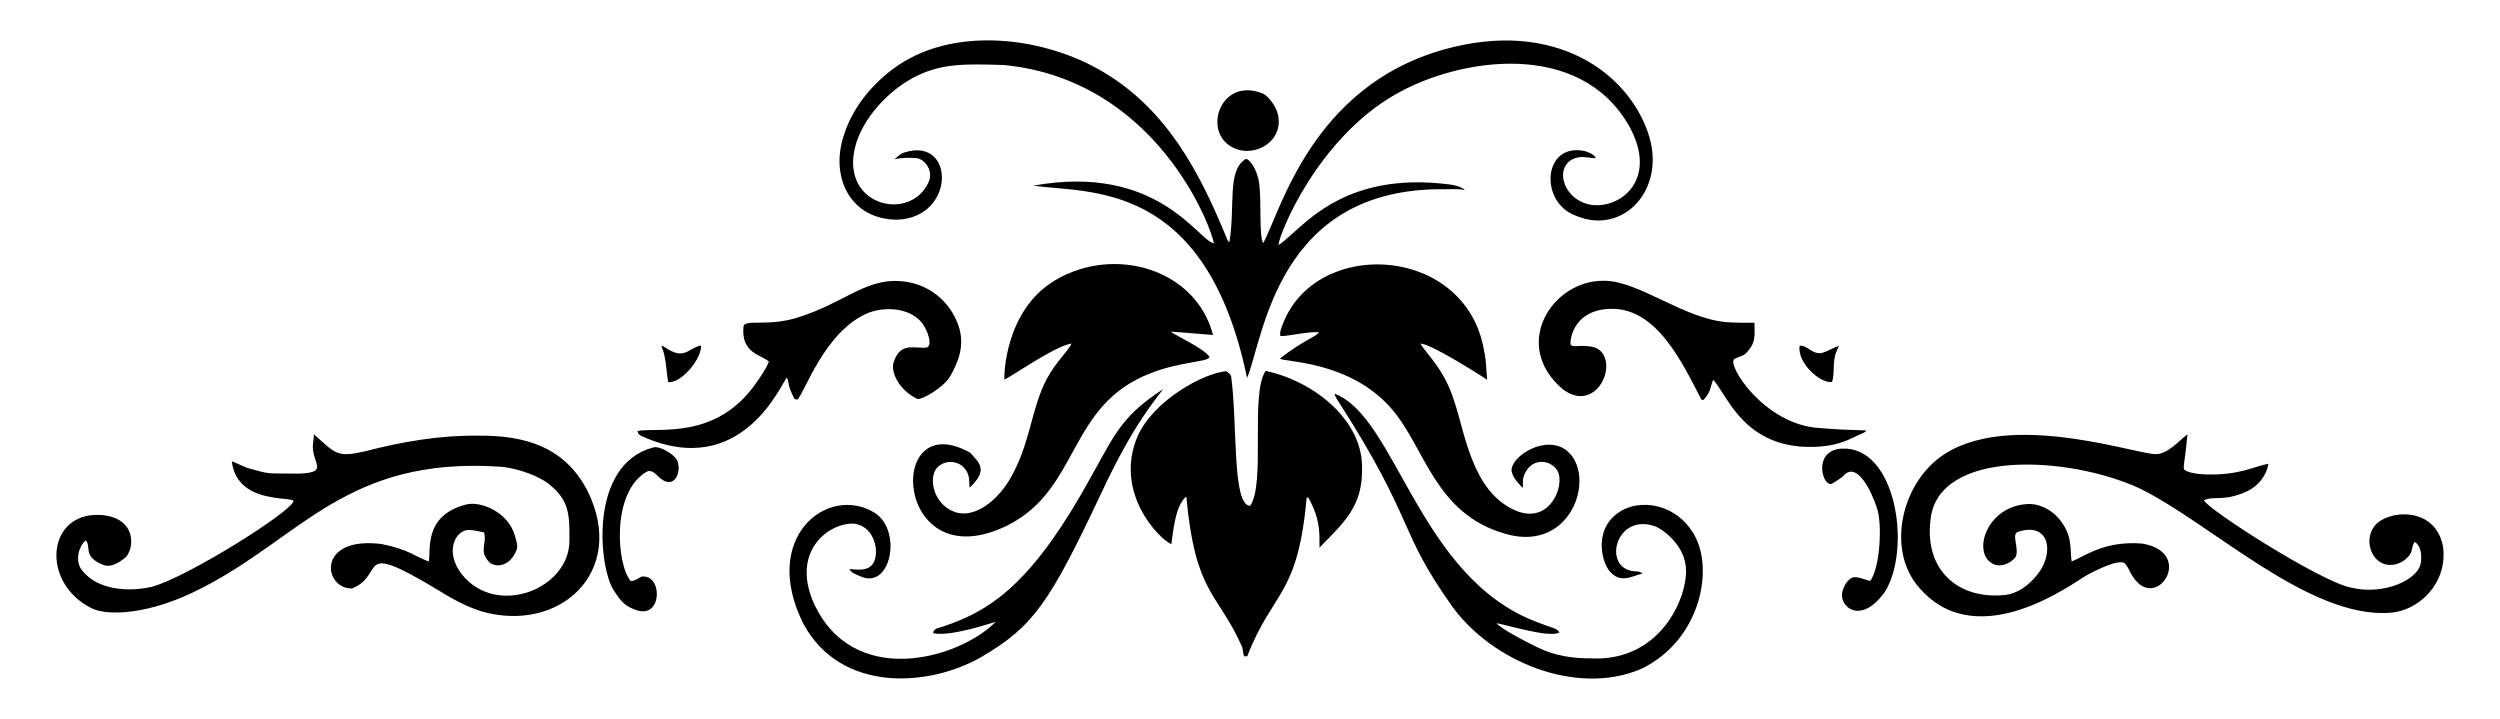
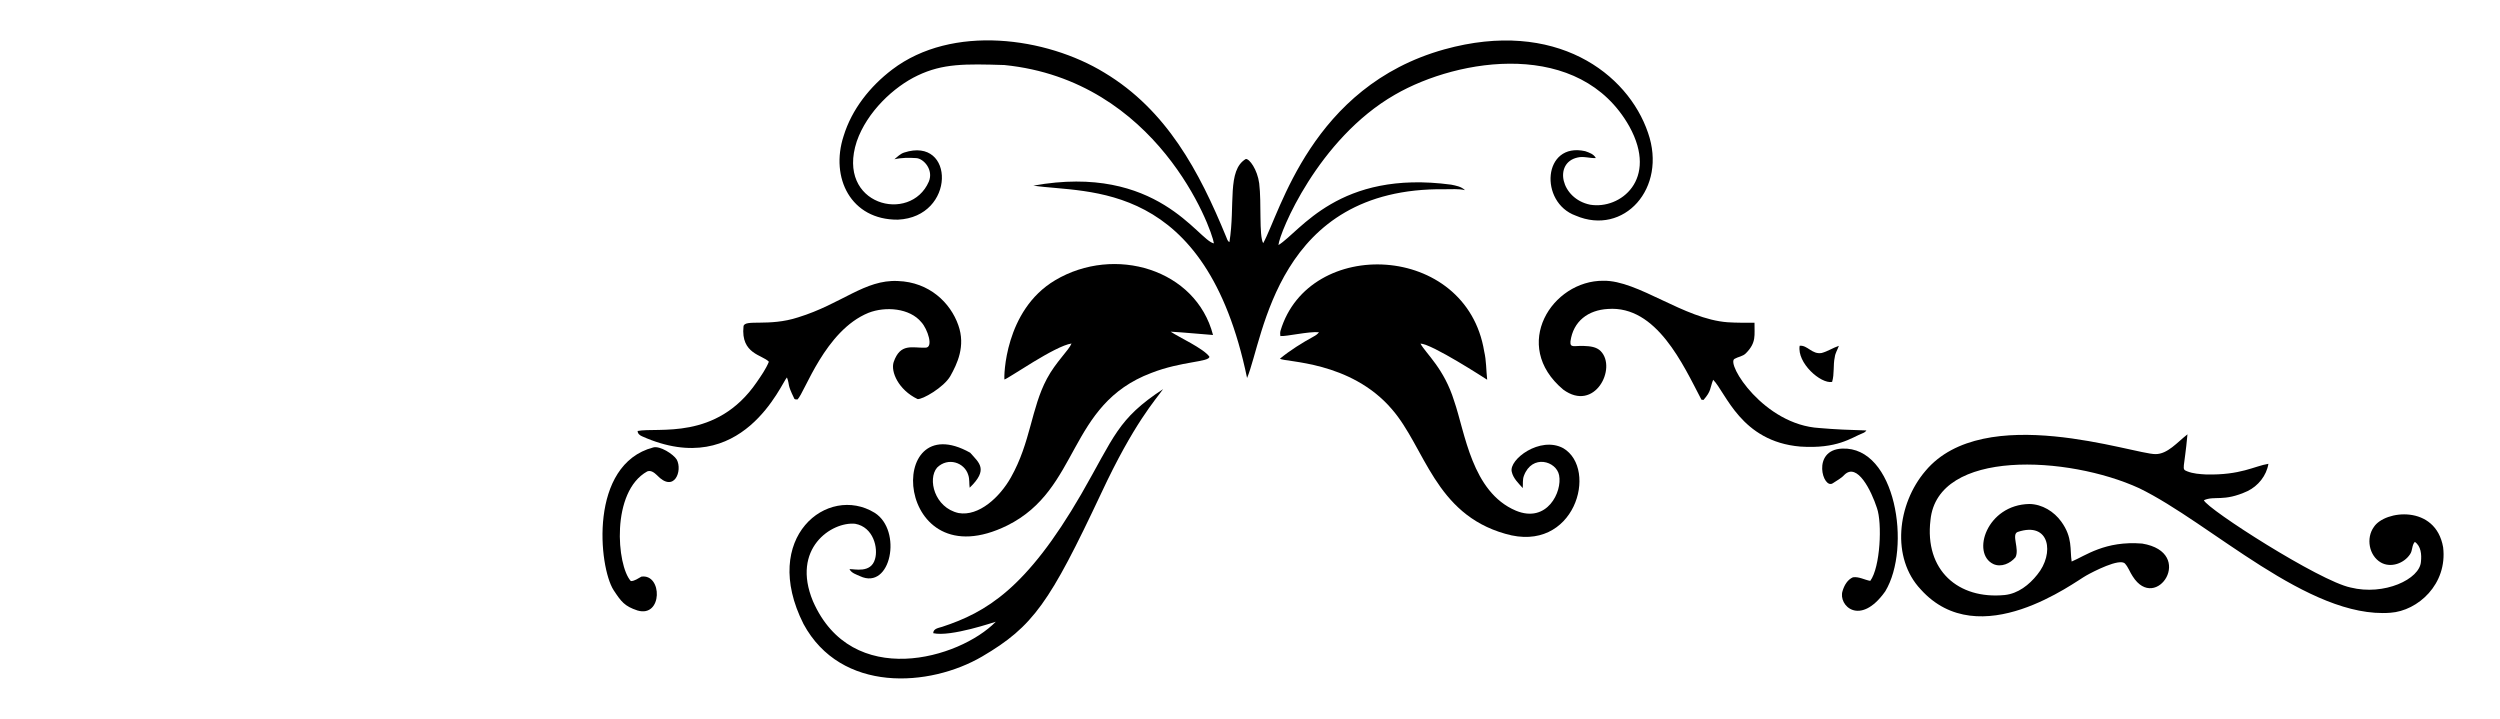
<svg xmlns="http://www.w3.org/2000/svg" version="1.1" id="Layer_1" x="0px" y="0px" viewBox="0 0 2681 771" style="enable-background:new 0 0 2681 771;" xml:space="preserve">
  <g>
    <path d="M1184.352,77.933c66.78,40.097,101.695,105.743,130.557,175.986c0.952,2.018,1.323,4.616,3.541,5.692   c6.38-39.752-2.797-76.978,17.532-89.116c3.891-0.414,12.409,11.289,14.391,26.136c2.609,21.097-0.364,55.91,4.264,64.16   c18.274-32.826,51.603-168.126,194.336-207.861c119.324-33.106,196.708,25.806,218.35,89.411   c20.849,59.648-26.067,111.008-77.561,88.878c-39.398-14.167-35.284-79.235,10.175-69.109c4.235,1.466,9.232,3.084,11.412,7.367   c-6.605,0.371-13.201-2.208-19.75-0.523c-25.659,5.818-17.815,44.121,13.649,50.55c32.199,5.42,73.552-26.868,42.078-83.919   c-52.806-93.749-182.406-73.928-251.424-34.036c-82.59,47.418-123.821,148.089-124.903,161.271   c23.511-14.429,64.655-80.944,185.256-64.798c5.197,1.076,10.86,2.008,14.781,5.911c-7.186-1.77-14.581-0.819-21.872-0.999   c-180.067-2.185-193.933,159.756-211.802,202.417c-44.353-213.97-171.247-197.606-229.2-206.281   c133.458-24.102,176.774,59,193.661,61.923c-2.451-16.43-60.659-174.82-224.765-191.262c-42.167-1.313-65.898-1.674-92.923,11.203   c-25.536,12.038-54.394,39.012-65.35,70.699c-22.495,68.527,57.622,88.521,77.285,43.145c5.311-12.762-5.578-24.731-13.42-25.232   c-7.843-0.485-15.781-0.543-23.471,1.266c3.227-2.741,6.329-5.901,10.46-7.234c54.573-17.715,55.531,69.11-6.739,71.984   c-50.48,0.394-72.77-44.953-58.24-89.582c8.785-28.801,28.42-53.376,52.177-71.432   C1021.148,25.709,1121.927,39.779,1184.352,77.933z" />
-     <path d="M1353.552,100.091c3.517,0.479,14.992,11.604,17.227,24.423c4.942,26.958-23.823,43.491-45.438,35.169   C1287.478,145.045,1307.632,81.838,1353.552,100.091z" />
    <path d="M1300.842,359.244c-15.152-1.114-30.286-2.694-45.448-3.56c8.761,5.913,35.279,17.976,41.565,26.812   c0.158,5.877-29.964,4.779-62.304,17.465c-90.287,34.099-75.973,124.546-154.38,163.527   c-121.386,59.854-131.996-129.792-39.842-77.98c9.513,10.867,19.945,17.806-0.562,37.52c-0.657-4.511,0.01-9.185-1.485-13.553   c-3.971-13.586-21.809-19.536-33.465-8.005c-10.446,12.272-2.768,42.951,23.033,48.713c21.766,3.859,44.255-17.079,56.098-38.138   c21.416-37.948,21.658-74.157,38.681-105.972c9.601-17.995,23.497-30.41,26.384-37.71c-17.892,2.586-67.068,37.195-71.946,38.614   c-0.661-2.503-0.011-74.14,54.319-106.41C1195.247,262.635,1282.625,288.673,1300.842,359.244z" />
    <path d="M1591.642,376.823c2.36,9.984,2.075,20.264,3.208,30.4c-0.952-0.549-59.958-38.989-71.527-38.671   c6.128,10.951,25.402,26.788,36.111,61.476c11.697,33.475,18.8,97.533,66.159,117.594c33.523,13.945,49.956-20.25,46.39-37.976   c-2.921-15.26-28.99-22.88-37.738,0.571c-1.609,4.216-0.885,8.795-1.237,13.201c-4.635-5.216-10.222-10.394-11.793-17.446   c-3.371-13.137,30.376-38.658,55.185-25.346c37.993,22.395,12.261,113.846-62.276,91.771   c-75.573-21.421-85.958-92.719-121.467-133.564c-44.484-51.954-114.841-50.28-120.068-54.166   c11.184-9.175,23.5-16.828,36.149-23.785c2.17-1.152,4.283-2.513,5.692-4.588c-10.664-1.094-35.38,4.756-41.374,4.083   c-0.247-1.875-0.343-3.788,0.152-5.625C1403.421,253.32,1572.581,259.906,1591.642,376.823z" />
    <path d="M962.861,301.365c33.783,1.145,56.457,23.387,64.836,47.371c8.02,22.511-1.306,41.591-8.557,54.576   c-6.957,12.1-30.127,25.47-35.178,24.623c-20.487-9.849-28.936-29.338-25.603-39.623c7.161-20.821,20.025-14.999,34.026-15.448   c9.219,0.121,2.236-20.226-4.273-27.259c-12.489-15.272-38.607-17.24-56.803-10.108c-46.644,19.039-68.35,85.627-76.076,92.904   c-1.323-0.095-3.255,0.257-3.674-1.428c-7.802-15.932-4.271-13.109-7.624-22.205c-5.61,5.175-47.705,111.244-155.208,63.208   c-2.494-1.056-4.921-2.817-4.93-5.796c21.435-4.276,84.544,10.725,127.711-52.291c4.816-7.015,9.775-14.039,13.049-21.939   c-6.725-7.452-30.305-8.181-27.212-37.91c0.946-8.138,26.975,0.628,58.611-9.718C902.697,325.909,927.411,299.614,962.861,301.365z   " />
    <path d="M1719.524,301.099c37.079-0.642,86.113,41.027,133.193,44.496c9.594,0.628,19.207,0.514,28.82,0.533   c-0.224,13.32,2.339,21.114-9.289,32.77c-3.293,3.341-8.233,3.664-12.135,5.939c-9.42,5.021,31.445,70.73,91.048,74.182   c16.761,1.494,33.589,2.132,50.397,2.608c-0.99,1.323-2.294,2.332-3.836,2.874c-12.466,4.921-27.22,17.023-66.987,14.42   c-63.927-5.355-79.971-58.187-93.551-71.632c-3.663,9.287-1.783,11.869-10.365,21.615c-0.552-0.067-1.656-0.219-2.208-0.295   c-19.541-37.345-48.095-101.121-100.233-97.282c-21.186,1.169-37.28,13.065-40.223,34.807c-0.648,7.54,4.52,4.327,14.496,4.873   c6.282,0.247,13.344,0.809,17.998,5.597c17.603,18.102-6.472,66.026-40.289,41.165   C1619.792,370.266,1664.54,300.585,1719.524,301.099z" />
-     <path d="M709.333,370.58c4.326,1.318,14.336,11.206,24.889,7.681c6.091-2.046,11.031-6.786,17.541-7.776   c1.017,13.866-20.904,40.786-35.226,39.29c-1.704-9.746-1.961-19.702-4.169-29.363C711.637,377.042,710.057,373.939,709.333,370.58   z" />
    <path d="M1929.955,370.808c8.367-0.948,13.241,9.539,23.566,7.748c6.482-1.723,12.135-5.577,18.493-7.69   c-1.418,4.055-3.893,7.738-4.397,12.097c-1.932,8.775-0.247,17.96-2.874,26.612   C1952.469,411.791,1926.955,389.163,1929.955,370.808z" />
-     <path d="M1357.264,397.744c51.879,11.002,104.919,53.166,103.412,105.43c0.443,40.007-19.59,57.394-45.667,84.1   c-0.355-11.483,2.362-28.207-11.859-53.424c-0.476-0.048-1.428-0.124-1.904-0.162c-9.372,106.18-36.334,99.521-63.722,170.066   c-1.123,0-2.227,0.01-3.322,0.029c-1.542-3.674-0.895-7.89-2.779-11.46c-26.307-58.171-49.575-55.207-59.23-159.901   c-12.433,10.169-14.154,40.112-16.047,51.14c-12.938-5.316-62.206-55.437-35.978-116.232   c17.457-38.252,70.131-67.075,94.912-69.262c2.18,1.685,5.073,3.198,5.292,6.31c6.914,51.854,0.768,137.022,20.245,138.162   C1357.56,518.379,1340.312,422.814,1357.264,397.744z" />
    <path d="M1247.294,417.293c-7.731,11.073-31.203,36.326-66.33,111.626c-55.199,117.253-72.841,142.918-127.673,175.091   c-56.355,32.987-151.47,39.517-191.643-34.912c-46.707-92.736,25.986-150.112,76.333-119.183   c29.985,18.894,17.483,83.482-15.638,67.996c-4.14-1.923-9.147-3.217-11.393-7.605c5.394-0.221,23.028,4.745,27.392-10.679   c3.597-11.633-1.552-34.474-21.368-37.948c-25.176-2.398-68.635,26.47-45.191,82.996c41.706,95.416,157.117,61.866,196.107,22.081   c-1.242,0.18-48.168,16.521-67.101,12.278c0.01-4.978,5.834-5.635,9.489-6.805c47.208-15.533,90.427-40.804,149.088-142.007   C1195.292,467.858,1198.28,449.465,1247.294,417.293z" />
-     <path d="M1431.084,422.195c66.17,24.282,90.047,196.319,216.323,244.629c19.944,7.828,21.996,6.629,25.003,11.402   c-11.301,6.498-59.5-9.244-67.491-9.803c5.922,6.866,35.35,21.716,43.592,25.613c17.76,9.013,37.948,12.135,57.707,12.002   c78.963,3.89,106.762-73.591,101.204-101.156c-2.509-18.475-20.271-35.515-32.875-40.622   c-40.571-13.809-55.341,40.564-26.06,47.704c4.321,1.218,9.385-0.143,13.011,3.112c-11.608,2.573-23.653,11.541-35.74-2.97   c-9.278-12.195-13.324-40.214,3.169-56.708c21.726-22.49,64.082-17.813,84.957,13.373c26.464,37.07,10.705,118.638-54.937,148.993   c-68.881,28.865-159.597-8.544-202.093-68.139c-58.239-81.868-38.732-89.896-120.849-217.998   C1434.121,428.62,1431.951,425.698,1431.084,422.195z" />
-     <path d="M336.508,465.682c23.728,20.818,24.225,25.247,55.042,18.293c39.499-10.327,80.179-17.265,121.115-16.761   c50.596-0.515,93.483,12.061,117.784,60.01c42.053,86.15-30.499,152.552-114.281,128.349   c-16.771-5.282-32.237-13.906-47.085-23.186c-89.799-54.202-54.507-16.255-91.495-1.323c-30.626,0.76-39.07-56.244,31.276-47.704   c29.436,5.715,36.868,13.859,50.978,18.788c2.639-10.725-6.623-49.302,40.327-61.2c14.767-3.656,44.807,7.503,52.148,33.95   c1.199,4.702,3.293,9.632,1.78,14.515c-7.067,18.835-23.029,19.621-29.629,13.277c-11.26-12.322-2.03-18.541-5.33-31.742   c-5.273-1.199-10.622-2.275-16.019-2.684c-15.073-0.034-26.6,23.653-7.89,47.542c36.817,46.64,115.759,16.199,115.452-36.482   c0.156-28.439-0.206-44.077-24.509-62.085c-15.123-10.17-38.016-16.183-50.578-16.799   c-164.527-10.628-212.694,76.127-319.62,130.405c-56.673,29.318-101.252,29.486-117.298,21.653   c-54.879-26.826-49.036-102.139,7.548-100.328c42.199,1.784,38.105,38.586,27.202,46.657c-6.006,4.483-13.201,9.28-21.082,7.586   c-24.515-8.989-13.959-19.937-20.368-26.898c-6.66,4.888-13.114,22.406-3.036,33.246c16.557,20.141,49.502,22.269,73.983,16.504   c38.772-10.674,148.854-80.08,151.772-91.724c-0.181-0.276-0.552-0.838-0.733-1.114c-10.99-3.515-59.954,1.138-65.416-41.745   c6.567,2.218,12.497,6.034,19.226,7.833c22.044,6.101,16.448,5.123,53.595,5.387c33.315-1.469,11.348-11.561,14.401-33.322   C336.375,471.65,336.537,468.661,336.508,465.682z" />
    <path d="M2311.613,486.983c12.9,0.024,23.227-12.616,34.226-21.215c-3.416,37.909-6.785,37.041-0.352,39.652   c6.415,2.589,13.439,2.989,20.273,3.398c37.399,0.851,51.573-8.93,66.892-11.441c-2.075,12.687-10.965,23.795-22.491,29.315   c-25.67,11.811-35.028,4.546-46.723,9.746c3.734,9.609,124.093,86.709,157.283,93.589c35.969,9.044,74.475-8.88,75.515-27.821   c0.79-7.376,0.124-16.523-6.568-21.101c-3.388,3.702-2.265,9.27-5.13,13.268c-6.463,9.841-20.645,14.924-31.304,8.842   c-12.84-7.462-16.057-26.25-7.49-38.091c11.722-18.063,66.275-24.313,74.278,21.767c4.775,39.598-27.019,68.189-56.555,70.223   c-87.702,6.726-192.871-96.46-269.404-133.574c-75.876-34.841-216.229-42.52-223.804,34.103   c-6.533,53.947,29.777,85.335,79.589,80.455c14.267-1.485,26.288-10.908,34.93-21.844c18.632-22.583,13.667-57.451-21.053-45.772   c-6.961,2.738,2.244,18.287-2.303,27.116c-5.511,6.653-15.39,11.117-23.757,7.281c-23.823-11.36-7.193-63.665,38.747-64.408   c13.62,0.257,26.307,8.043,34.141,18.96c12.343,17.082,9.088,29.826,11.107,42.754c14.754-6.162,35.806-22.489,75.62-19.264   c57.859,9.585,14.944,75.019-10.203,35.083c-2.989-4.378-4.607-9.632-8.205-13.573c-5.581-6.258-34.431,8.709-41.65,12.821   c-11.918,6.396-114.433,84.82-177.394,14.838c-31.826-33.704-25.404-91.458,5.073-127.111   C2127.741,430.087,2288.289,487.185,2311.613,486.983z" />
    <path d="M700.558,479.826c7.153-1.96,21.557,7.152,25.175,13.02c6.451,11.804-2.591,36.51-21.358,16.599   c-2.675-2.551-6.415-5.492-10.308-3.883c-39.088,21.704-32.782,100.945-17.542,117.603c4.264-0.048,7.7-2.932,11.326-4.787   c22.632-3.251,22.83,44.252-4.169,36.32c-13.959-4.59-17.554-9.53-25.66-21.834C641.989,607.863,631.274,498.1,700.558,479.826z" />
    <path d="M1975.546,481.073c57.566-2.395,74.495,106.227,46.228,153.038c-27.139,38.423-50.828,15.027-45.791-0.371   c1.742-5.911,5.225-12.126,11.117-14.648c6.434-0.923,12.354,2.77,18.579,3.845c10.802-14.654,12.909-61.974,7.157-78.151   c-6.021-18.486-21.075-49.24-34.95-35.54c-3.407,3.788-8.081,6.034-12.221,8.899   C1954.95,525.734,1942.288,482.435,1975.546,481.073z" />
  </g>
</svg>